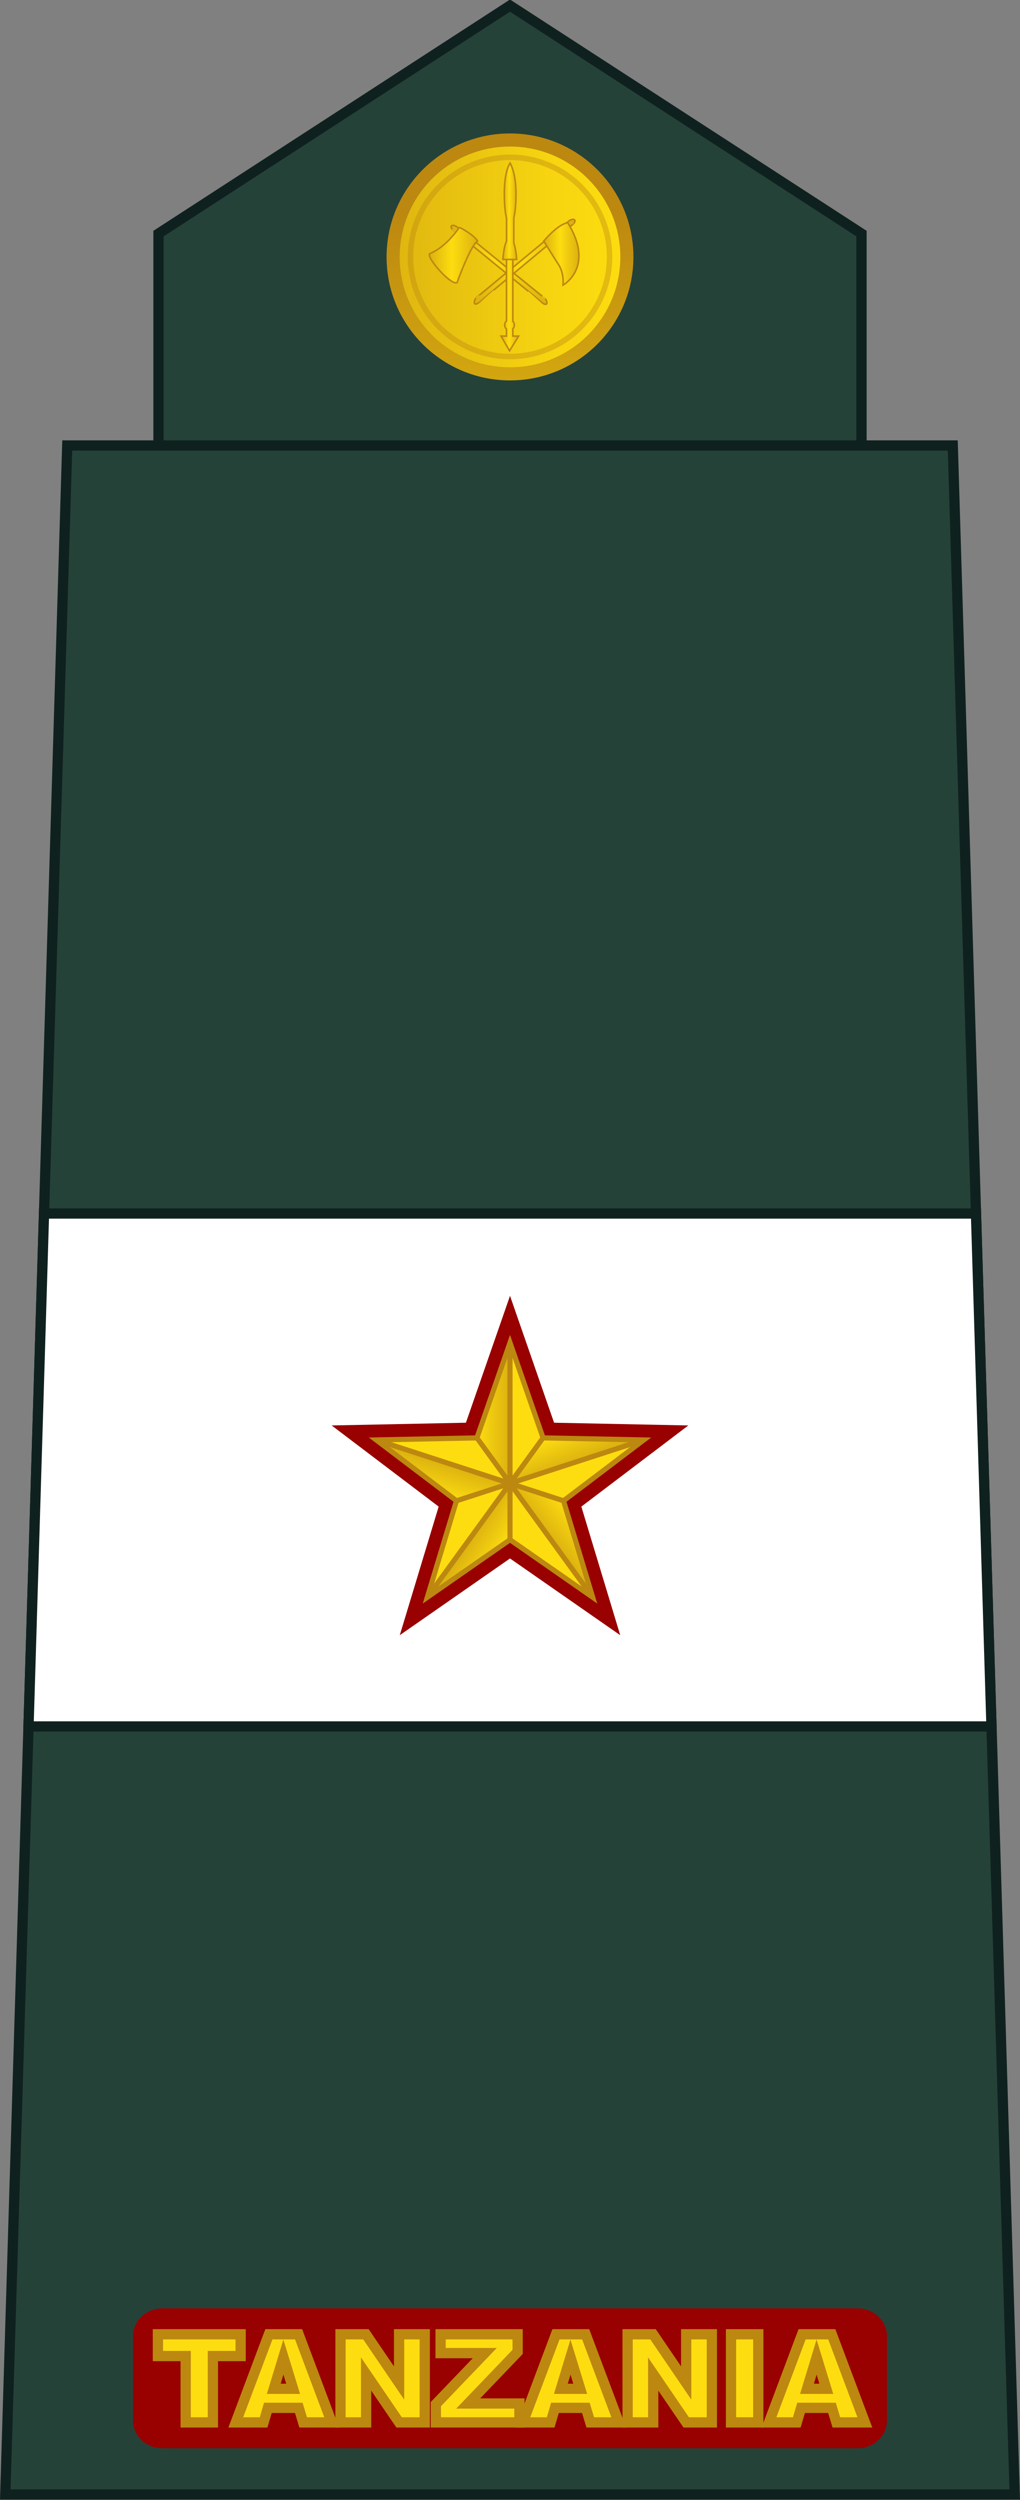
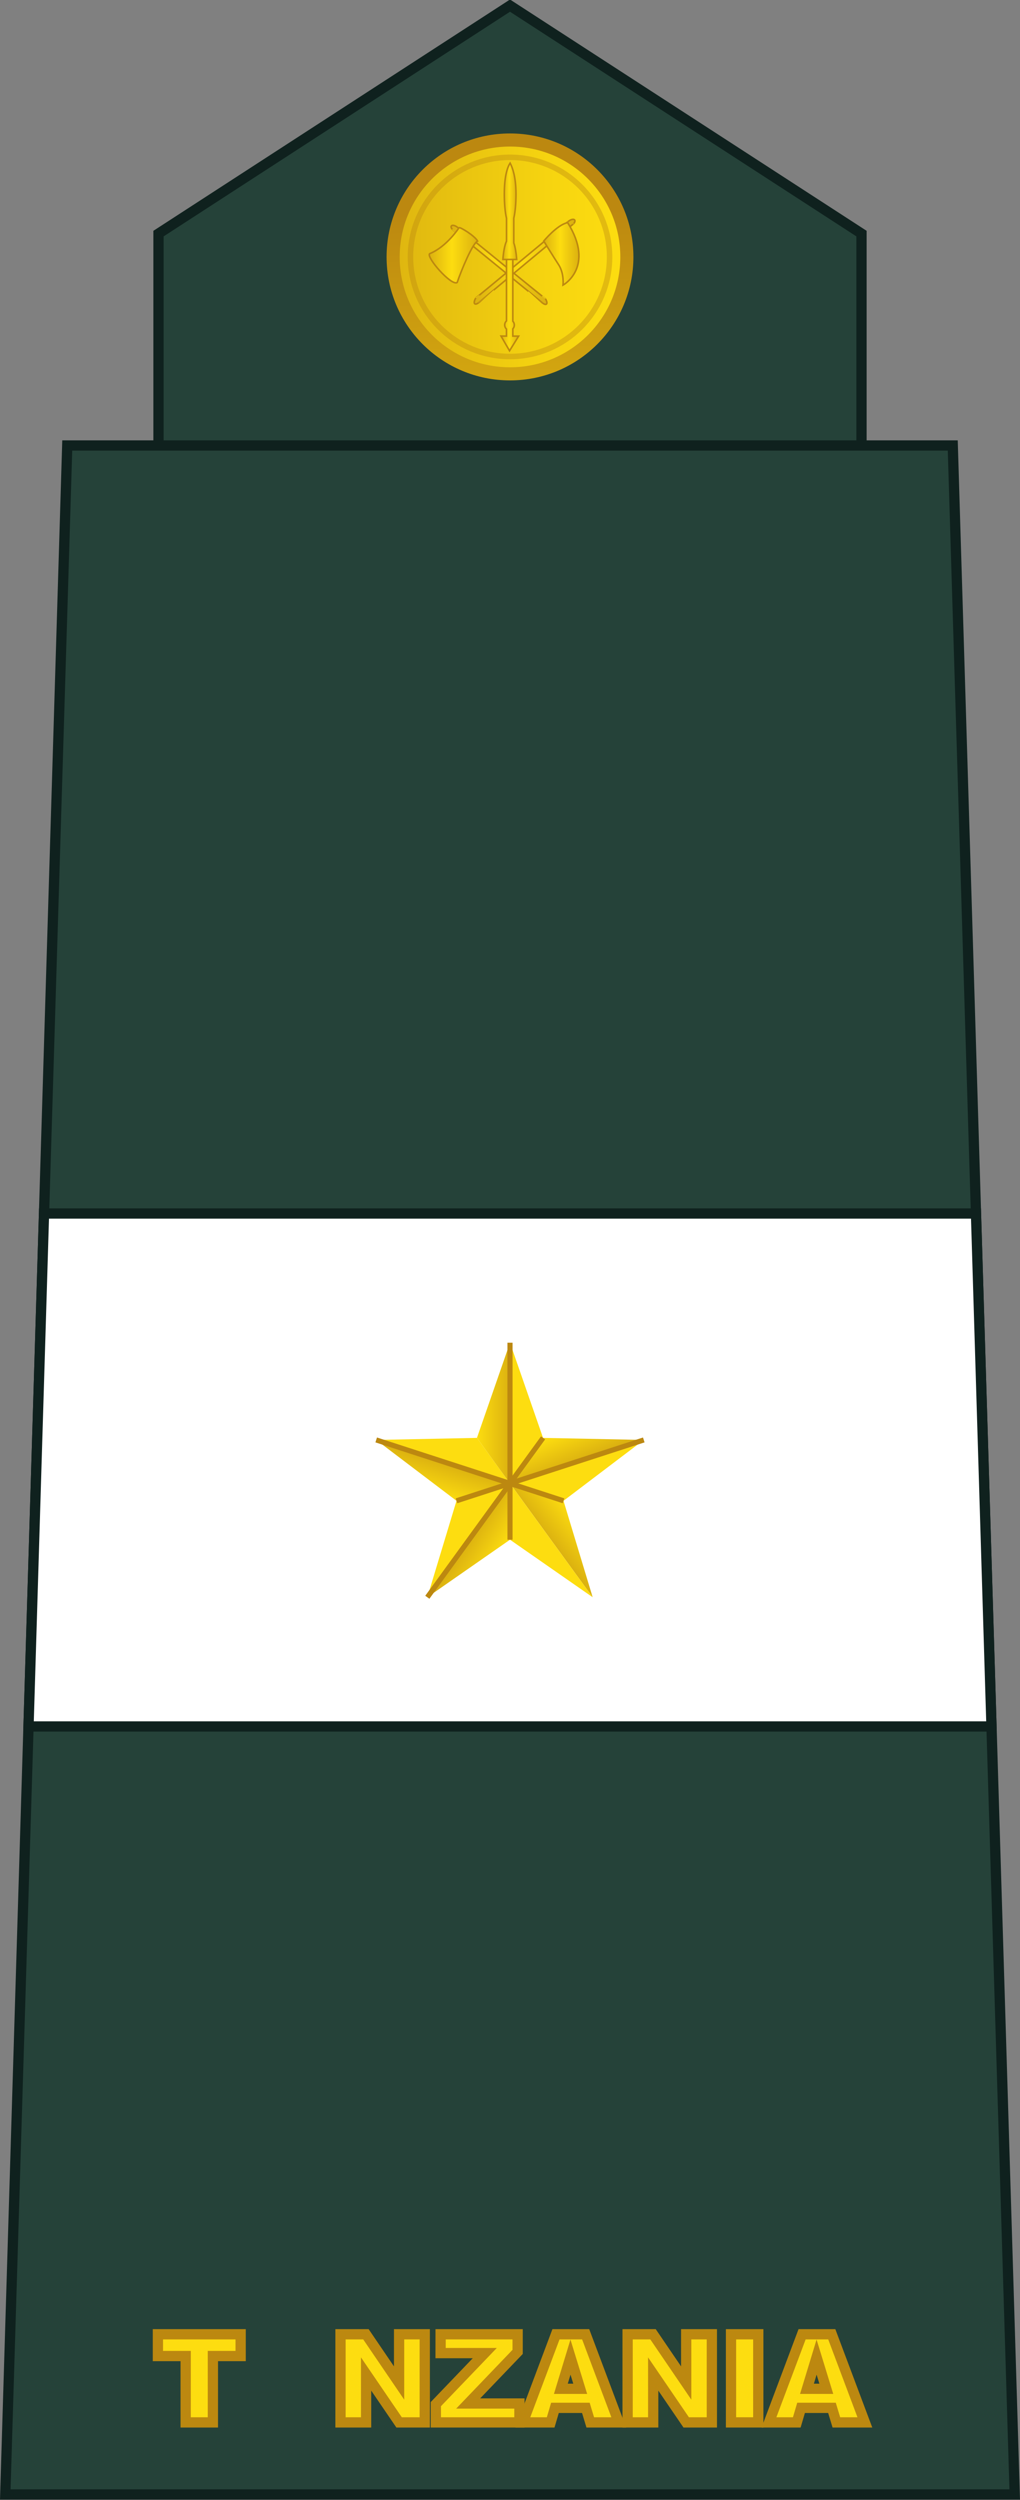
<svg xmlns="http://www.w3.org/2000/svg" xmlns:ns1="http://www.inkscape.org/namespaces/inkscape" xmlns:ns2="http://sodipodi.sourceforge.net/DTD/sodipodi-0.dtd" version="1.1" id="svg18152" ns1:version="0.91 r13725" ns2:docname="16.SKA-BG.svg" x="0px" y="0px" width="198.936px" height="487.411px" viewBox="0 0 198.936 487.411" enable-background="new 0 0 198.936 487.411" xml:space="preserve">
  <rect x="0" y="0" width="198.936" height="487.411" fill="#808080" stroke="none" />
  <ns2:namedview id="base" ns1:window-maximized="1" ns1:window-y="-8" ns1:pageshadow="2" ns1:current-layer="layer1" ns1:window-height="705" ns1:window-x="-8" ns1:window-width="1366" ns1:pageopacity="0.0" ns1:document-units="px" fit-margin-bottom="0" fit-margin-right="0" ns1:cy="644.89649" fit-margin-left="0" bordercolor="#666666" borderopacity="1.0" pagecolor="#ffffff" ns1:zoom="0.35" fit-margin-top="0" ns1:cx="-491.28567" showgrid="false">
	</ns2:namedview>
  <g>
    <g>
      <polygon fill="#254239" stroke="#0F211E" stroke-width="2" stroke-miterlimit="10" points="30.913,486.315 30.913,45.542     99.468,1.095 168.023,45.542 168.023,486.315   " />
      <polygon fill="#254239" stroke="#0F211E" stroke-width="2" stroke-miterlimit="10" points="1.031,486.315 13.115,86.851     185.822,86.851 197.906,486.315   " />
    </g>
    <g>
-       <path fill="#990000" stroke="#990000" stroke-width="2" stroke-miterlimit="10" d="M171.988,471.92    c0,2.418-2.114,4.395-4.702,4.395H31.652c-2.587,0-4.703-1.977-4.703-4.395v-16.494c0-2.418,2.116-4.395,4.703-4.395h135.634    c2.588,0,4.702,1.977,4.702,4.395V471.92z" />
      <g>
        <path fill="#FDDD10" stroke="#BC8810" stroke-width="2" stroke-miterlimit="10" d="M30.797,455.084h16.139v4.242h-5.414v12.938     h-5.311v-12.938h-5.415L30.797,455.084L30.797,455.084z" />
-         <path fill="#FDDD10" stroke="#BC8810" stroke-width="2" stroke-miterlimit="10" d="M58.271,469.428h-6.026l-0.837,2.836h-5.421     l6.457-17.18h5.791l6.455,17.18h-5.562L58.271,469.428z M57.168,465.713l-1.896-6.176l-1.877,6.176H57.168z" />
        <path fill="#FDDD10" stroke="#BC8810" stroke-width="2" stroke-miterlimit="10" d="M66.412,455.084h4.957l6.468,9.504v-9.504     h5.006v17.18h-5.006l-6.435-9.434v9.434h-4.991L66.412,455.084L66.412,455.084z" />
        <path fill="#FDDD10" stroke="#BC8810" stroke-width="2" stroke-miterlimit="10" d="M85.936,455.084h15.021v3.434l-9.646,10.061     h9.995v3.688H85.005v-3.563l9.545-9.951h-8.617L85.936,455.084L85.936,455.084z" />
        <path fill="#FDDD10" stroke="#BC8810" stroke-width="2" stroke-miterlimit="10" d="M114.263,469.428h-6.026l-0.837,2.836h-5.421     l6.457-17.18h5.79l6.455,17.18h-5.56L114.263,469.428z M113.161,465.713l-1.896-6.176l-1.877,6.176H113.161z" />
        <path fill="#FDDD10" stroke="#BC8810" stroke-width="2" stroke-miterlimit="10" d="M122.406,455.084h4.956l6.471,9.504v-9.504     h5.004v17.18h-5.004l-6.437-9.434v9.434h-4.989L122.406,455.084L122.406,455.084z" />
        <path fill="#FDDD10" stroke="#BC8810" stroke-width="2" stroke-miterlimit="10" d="M142.573,455.084h5.318v17.18h-5.318V455.084z     " />
        <path fill="#FDDD10" stroke="#BC8810" stroke-width="2" stroke-miterlimit="10" d="M162.263,469.428h-6.026l-0.837,2.836h-5.421     l6.457-17.18h5.79l6.455,17.18h-5.56L162.263,469.428z M161.161,465.713l-1.896-6.176l-1.877,6.176H161.161z" />
      </g>
    </g>
    <polygon fill="#FFFFFF" stroke="#0F211E" stroke-width="2" stroke-miterlimit="10" points="8.584,236.583 190.351,236.583    193.375,336.584 5.561,336.584  " />
    <g>
-       <polygon fill="#990000" stroke="#990000" stroke-width="6" stroke-miterlimit="10" points="99.469,261.77 105.916,280.325     125.56,280.725 109.906,292.594 115.594,311.399 99.469,300.178 83.343,311.399 89.032,292.594 73.374,280.725 93.018,280.325       " />
      <g>
        <polygon fill="#FDDD10" points="99.469,289.204 105.916,280.325 99.469,261.77    " />
        <linearGradient id="SVGID_1_" gradientUnits="userSpaceOnUse" x1="1395.403" y1="710.258" x2="1397.825" y2="716.306" gradientTransform="matrix(1 0 0 1 -1285.281 -431.269)">
          <stop offset="0" style="stop-color:#FDDD10" />
          <stop offset="1" style="stop-color:#DBB110" />
        </linearGradient>
        <polygon fill="url(#SVGID_1_)" points="99.469,289.204 105.916,280.325 125.56,280.725    " />
        <polygon fill="#FDDD10" points="99.468,289.202 109.906,292.594 125.56,280.725    " />
        <linearGradient id="SVGID_2_" gradientUnits="userSpaceOnUse" x1="1398.179" y1="727.322" x2="1392.646" y2="731.702" gradientTransform="matrix(1 0 0 1 -1285.281 -431.269)">
          <stop offset="0" style="stop-color:#FDDD10" />
          <stop offset="1" style="stop-color:#DBB110" />
        </linearGradient>
        <polygon fill="url(#SVGID_2_)" points="99.468,289.204 109.906,292.594 115.594,311.399    " />
        <polygon fill="#FDDD10" points="99.468,289.204 99.469,300.178 115.594,311.399    " />
        <linearGradient id="SVGID_3_" gradientUnits="userSpaceOnUse" x1="1382.316" y1="735.211" x2="1376.616" y2="731.524" gradientTransform="matrix(1 0 0 1 -1285.281 -431.269)">
          <stop offset="0" style="stop-color:#FDDD10" />
          <stop offset="1" style="stop-color:#DBB110" />
        </linearGradient>
        <polygon fill="url(#SVGID_3_)" points="99.469,289.204 99.469,300.178 83.343,311.399    " />
        <polygon fill="#FDDD10" points="99.469,289.204 89.032,292.594 83.343,311.399    " />
        <linearGradient id="SVGID_4_" gradientUnits="userSpaceOnUse" x1="1369.739" y1="722.777" x2="1371.718" y2="716.18" gradientTransform="matrix(1 0 0 1 -1285.281 -431.269)">
          <stop offset="0" style="stop-color:#FDDD10" />
          <stop offset="1" style="stop-color:#DBB110" />
        </linearGradient>
        <polygon fill="url(#SVGID_4_)" points="99.469,289.202 89.032,292.594 73.374,280.725    " />
        <polygon fill="#FDDD10" points="99.469,289.202 93.018,280.325 73.374,280.725    " />
        <linearGradient id="SVGID_5_" gradientUnits="userSpaceOnUse" x1="1378.299" y1="706.755" x2="1384.75" y2="706.755" gradientTransform="matrix(1 0 0 1 -1285.281 -431.269)">
          <stop offset="0" style="stop-color:#FDDD10" />
          <stop offset="1" style="stop-color:#DBB110" />
        </linearGradient>
        <polygon fill="url(#SVGID_5_)" points="99.468,289.204 93.018,280.325 99.469,261.77    " />
      </g>
      <g>
        <g>
          <line fill="none" stroke="#BC8810" stroke-miterlimit="10" x1="99.469" y1="261.77" x2="99.469" y2="300.178" />
          <line fill="none" stroke="#BC8810" stroke-miterlimit="10" x1="125.56" y1="280.725" x2="89.032" y2="292.594" />
-           <line fill="none" stroke="#BC8810" stroke-miterlimit="10" x1="115.594" y1="311.399" x2="93.018" y2="280.325" />
          <line fill="none" stroke="#BC8810" stroke-miterlimit="10" x1="83.343" y1="311.399" x2="105.916" y2="280.325" />
          <line fill="none" stroke="#BC8810" stroke-miterlimit="10" x1="73.374" y1="280.725" x2="109.906" y2="292.594" />
        </g>
-         <polygon fill="none" stroke="#BC8810" stroke-miterlimit="10" points="99.469,261.77 105.916,280.325 125.56,280.725      109.906,292.594 115.594,311.399 99.469,300.178 83.343,311.399 89.032,292.594 73.374,280.725 93.018,280.325    " />
      </g>
    </g>
    <g>
      <g id="g53455_1_" transform="translate(4051.031,0)">
        <linearGradient id="circle53457_2_" gradientUnits="userSpaceOnUse" x1="-167663.453" y1="1818.326" x2="-167643.438" y2="1818.326" gradientTransform="matrix(2.4 0 0 2.4 398416.812 -4313.892)">
          <stop offset="0" style="stop-color:#DBB110" />
          <stop offset="0.188" style="stop-color:#E3BC10" />
          <stop offset="0.691" style="stop-color:#F6D410" />
          <stop offset="1" style="stop-color:#FDDD10" />
        </linearGradient>
        <linearGradient id="circle53457_3_" gradientUnits="userSpaceOnUse" x1="-97452.258" y1="901.803" x2="-97452.773" y2="877.942" gradientTransform="matrix(1.858 0 0 1.858 305460.188 -4360.071)">
          <stop offset="0" style="stop-color:#DBB110" />
          <stop offset="1" style="stop-color:#BC8810" />
        </linearGradient>
        <path id="circle53457_1_" fill="url(#circle53457_2_)" stroke="url(#circle53457_3_)" stroke-width="2.554" stroke-linejoin="round" d="     M-3951.558,27.294c12.583,0,22.788,10.206,22.788,22.796c0,12.59-10.207,22.795-22.788,22.795     c-12.592,0-22.799-10.206-22.799-22.795C-3974.357,37.5-3964.152,27.294-3951.558,27.294z" />
        <path id="circle53459_1_" fill="none" stroke="#BC8810" stroke-width="1.072" stroke-linejoin="round" stroke-opacity="0.392" d="     M-3951.558,30.671c10.719,0,19.416,8.694,19.416,19.417c0,10.724-8.691,19.416-19.416,19.416     c-10.729,0-19.418-8.691-19.418-19.416C-3970.98,39.369-3962.284,30.671-3951.558,30.671z" />
      </g>
      <g>
        <g>
          <g>
            <linearGradient id="rect3459_1_" gradientUnits="userSpaceOnUse" x1="1533.923" y1="-609.827" x2="1552.61" y2="-609.827" gradientTransform="matrix(1 0 0 -1 -1445.941 -558.189)">
              <stop offset="0" style="stop-color:#DBB110" />
              <stop offset="0.467" style="stop-color:#FDDD10" />
              <stop offset="1" style="stop-color:#DBB110" />
            </linearGradient>
            <path id="rect3459_3_" ns2:nodetypes="ccccc" fill="url(#rect3459_1_)" stroke="#BC8810" stroke-width="0.308" d="       M106.377,58.235c0.582,0.987,0.229,1.404-0.51,0.877c0.021-0.023-17.646-14.429-17.642-14.373       c-0.643-0.775,0.076-1.159,1.072-0.375C89.259,44.378,106.388,58.286,106.377,58.235z" />
            <linearGradient id="path3487_1_" gradientUnits="userSpaceOnUse" x1="1529.663" y1="-607.953" x2="1539.089" y2="-607.953" gradientTransform="matrix(1 0 0 -1 -1445.941 -558.189)">
              <stop offset="0" style="stop-color:#DBB110" />
              <stop offset="0.467" style="stop-color:#FDDD10" />
              <stop offset="1" style="stop-color:#DBB110" />
            </linearGradient>
            <path id="path3487_3_" ns2:nodetypes="ccccc" fill="url(#path3487_1_)" stroke="#BC8810" stroke-width="0.308" d="       M89.524,44.397c0,0-2.358,3.695-5.729,5.062c-0.729,0.666,4.212,6.33,5.365,5.626c0.87-2.53,2.979-7.591,3.987-8.09       C92.583,45.956,89.693,44.198,89.524,44.397L89.524,44.397z" />
          </g>
          <g>
            <linearGradient id="path3479_1_" gradientUnits="userSpaceOnUse" x1="1538.433" y1="-609.21" x2="1558.075" y2="-609.21" gradientTransform="matrix(1 0 0 -1 -1445.941 -558.189)">
              <stop offset="0" style="stop-color:#DBB110" />
              <stop offset="0.467" style="stop-color:#FDDD10" />
              <stop offset="1" style="stop-color:#DBB110" />
            </linearGradient>
            <path id="path3479_3_" ns2:nodetypes="ccccc" fill="url(#path3479_1_)" stroke="#BC8810" stroke-width="0.308" d="       M92.796,58.097c-0.61,1.055-0.237,1.5,0.536,0.938c-0.021-0.023,18.553-15.473,18.545-15.408       c0.677-0.833-0.08-1.244-1.127-0.405C110.795,43.24,92.788,58.149,92.796,58.097L92.796,58.097z" />
            <g>
              <linearGradient id="path3502_1_" gradientUnits="userSpaceOnUse" x1="1551.991" y1="-607.682" x2="1558.856" y2="-607.682" gradientTransform="matrix(1 0 0 -1 -1445.941 -558.189)">
                <stop offset="0" style="stop-color:#DBB110" />
                <stop offset="0.467" style="stop-color:#FDDD10" />
                <stop offset="1" style="stop-color:#DBB110" />
              </linearGradient>
              <path id="path3502_3_" ns2:nodetypes="ccccc" fill="url(#path3502_1_)" stroke="#BC8810" stroke-width="0.308" d="        M106.049,46.996c0,0,2.599-3.175,4.662-3.596c5.436,8.702-0.898,12.185-0.898,12.185s0.246-2.146-0.786-3.86        C108.107,50.338,106.049,46.996,106.049,46.996L106.049,46.996z" />
            </g>
          </g>
        </g>
        <g>
          <linearGradient id="rect3401_1_" gradientUnits="userSpaceOnUse" x1="1543.654" y1="-616.713" x2="1547.09" y2="-616.713" gradientTransform="matrix(1 0 0 -1 -1445.941 -558.189)">
            <stop offset="0" style="stop-color:#DBB110" />
            <stop offset="0.467" style="stop-color:#FDDD10" />
            <stop offset="1" style="stop-color:#DBB110" />
          </linearGradient>
          <path id="rect3401_3_" ns2:nodetypes="ccscccccccccsccc" fill="url(#rect3401_1_)" stroke="#BC8810" stroke-width="0.308" d="      M98.781,48.66v13.896c-0.207,0.191-0.348,0.479-0.348,0.803c0,0.325,0.139,0.612,0.348,0.804v1.364l-1.068-0.011l0.832,1.438      l0.832,1.434l0.882-1.42l0.891-1.437h-1.128v-1.419c0.178-0.189,0.291-0.452,0.291-0.746s-0.116-0.555-0.291-0.746V48.661      L98.781,48.66L98.781,48.66z" />
          <linearGradient id="path3523_1_" gradientUnits="userSpaceOnUse" x1="1544.022" y1="-599.378" x2="1546.721" y2="-599.378" gradientTransform="matrix(1 0 0 -1 -1445.941 -558.189)">
            <stop offset="0" style="stop-color:#DBB110" />
            <stop offset="0.467" style="stop-color:#FDDD10" />
            <stop offset="1" style="stop-color:#DBB110" />
          </linearGradient>
          <path id="path3523_3_" ns2:nodetypes="csccccccsc" fill="url(#path3523_1_)" stroke="#BC8810" stroke-width="0.308" d="      M99.492,31.795c-0.571,0.865-1.133,2.698-1.133,6.033c0,1.917,0.164,3.629,0.427,4.735v4.45      c-0.336,0.73-0.592,2.015-0.706,3.569h2.699c-0.101-1.328-0.305-2.465-0.569-3.221v-4.829c0.261-1.107,0.429-2.805,0.429-4.701      C100.635,34.495,99.952,32.663,99.492,31.795L99.492,31.795z" />
        </g>
      </g>
    </g>
  </g>
</svg>